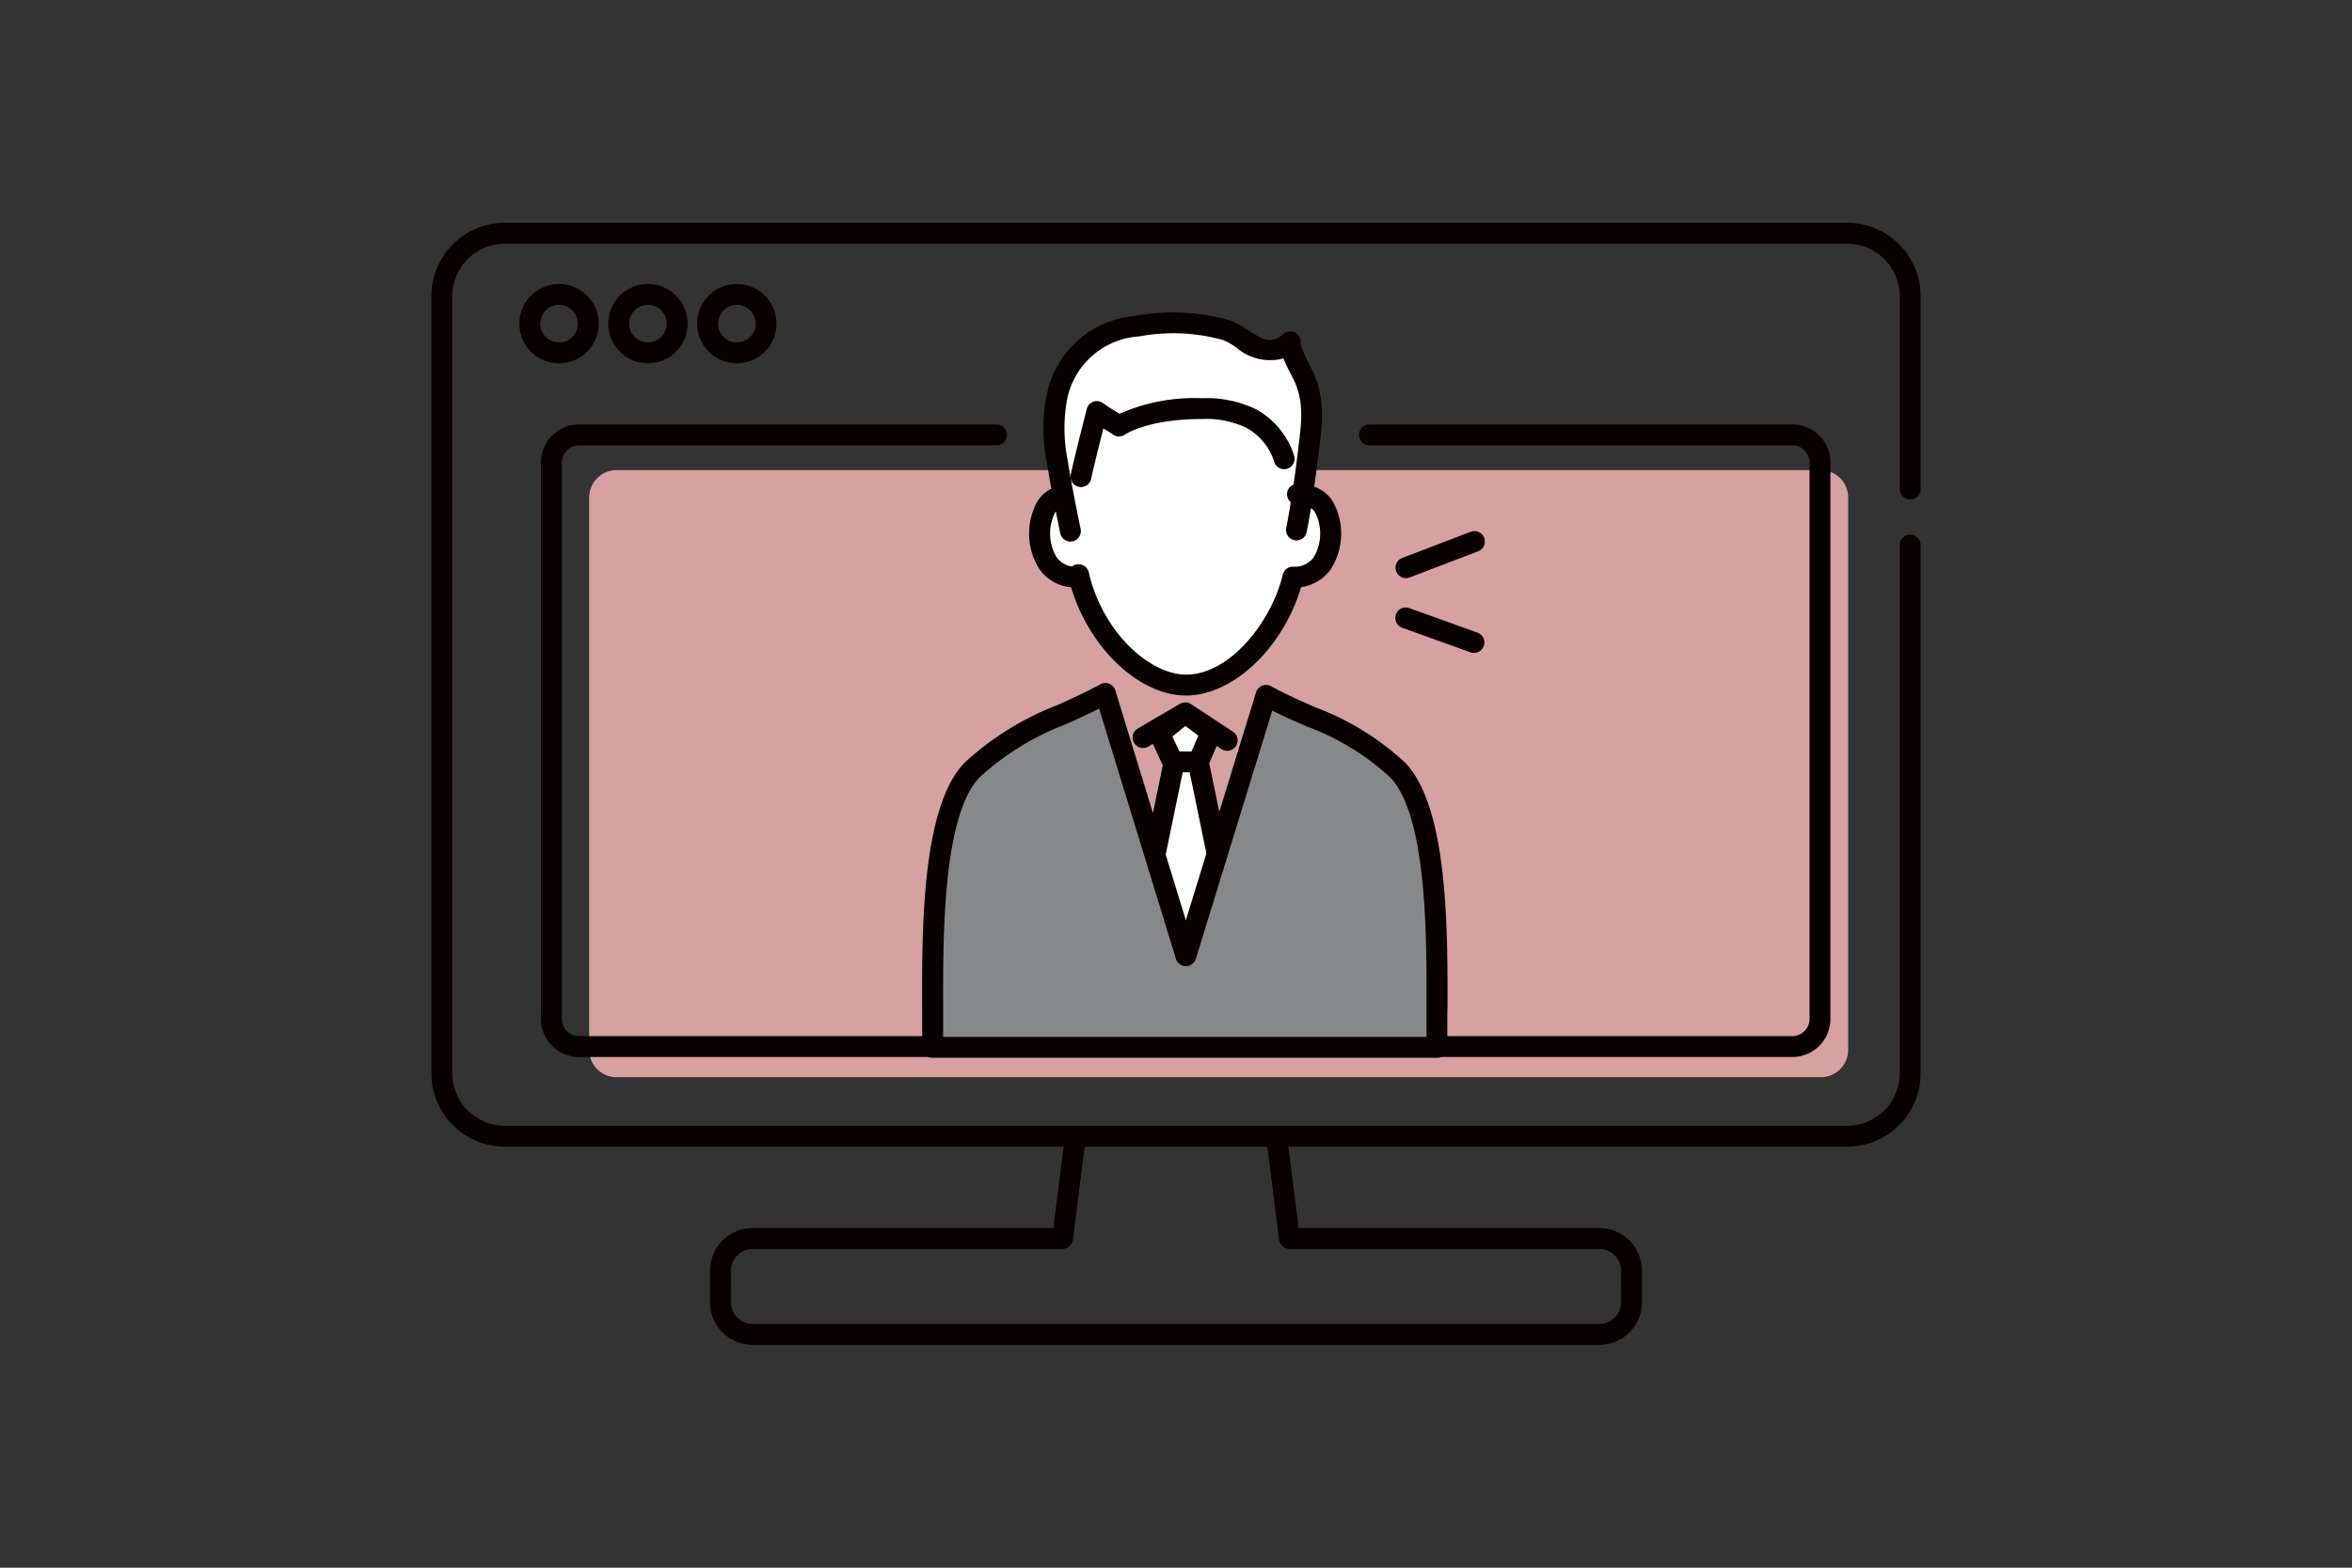
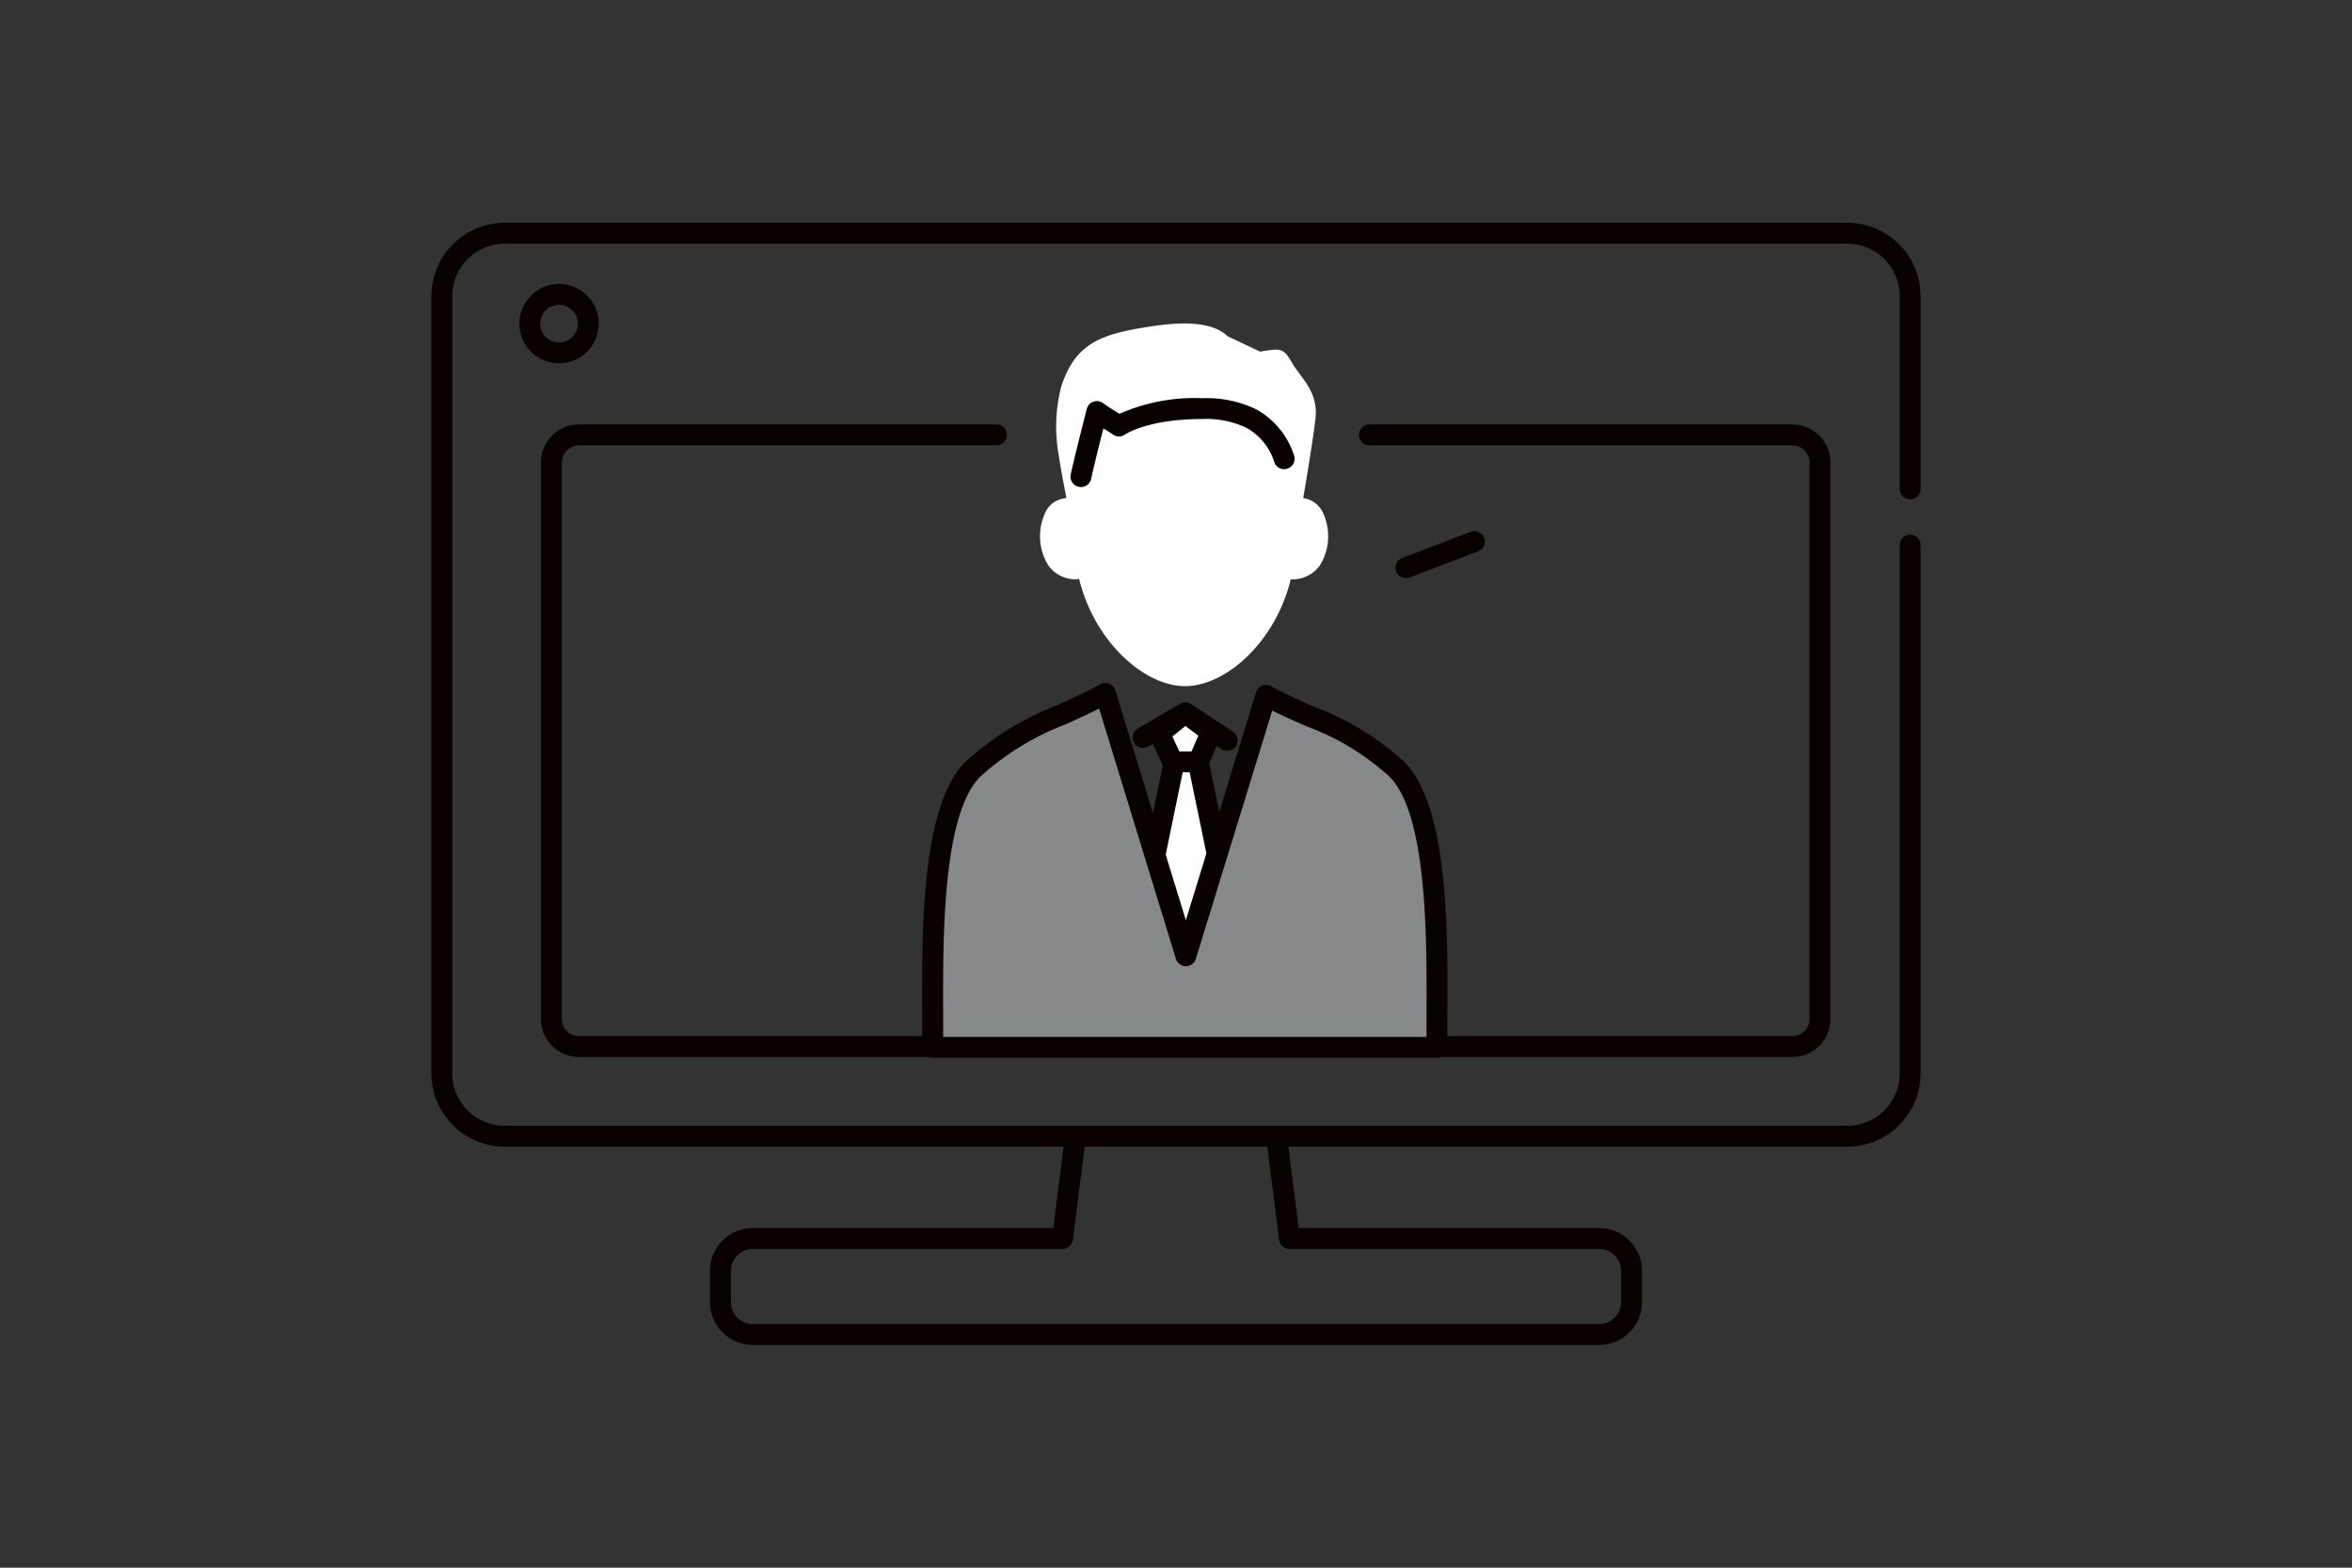
<svg xmlns="http://www.w3.org/2000/svg" width="150" height="100" viewBox="0 0 150 100">
  <rect x="0" y="0" width="150" height="100" fill="#333333" stroke="none" />
  <defs>
    <clipPath id="clip-path">
      <rect id="長方形_18470" data-name="長方形 18470" width="94.976" height="71.576" fill="none" />
    </clipPath>
  </defs>
  <g id="グループ_84279" data-name="グループ 84279" transform="translate(-235 -7076)">
    <rect id="長方形_18471" data-name="長方形 18471" width="150" height="100" transform="translate(235 7076)" fill="none" />
    <g id="グループ_84278" data-name="グループ 84278" transform="translate(262.512 7090.213)">
      <g id="グループ_84153" data-name="グループ 84153" clip-path="url(#clip-path)">
-         <path id="パス_144304" data-name="パス 144304" d="M142.826,100.779h-76.8a1.746,1.746,0,0,0-1.746,1.746v35.233a1.746,1.746,0,0,0,1.746,1.746h76.8a1.746,1.746,0,0,0,1.746-1.746V102.525a1.746,1.746,0,0,0-1.746-1.746" transform="translate(-54.216 -85.004)" fill="#d7a1a1" />
        <path id="パス_144305" data-name="パス 144305" d="M264.759,52.162a1.634,1.634,0,0,1,1.3,1.016,3.53,3.53,0,0,1-.247,3.3,2.135,2.135,0,0,1-1.841.862c-.981,4.018-4.147,6.817-6.748,6.817s-5.832-2.866-6.784-6.971l.011.144a2.13,2.13,0,0,1-1.928-.853,3.534,3.534,0,0,1-.247-3.3,1.567,1.567,0,0,1,1.108-.97l.279-.053c-.177-.9-.382-1.993-.493-2.747a10.259,10.259,0,0,1,.16-4.347c.855-2.655,2.385-3.295,5.179-3.764,1.789-.3,4.239-.6,5.439.544l2.067.979c1.36-.217,1.485-.248,2.067.761.512.888,1.649,1.784,1.469,3.474-.114,1.069-.509,3.483-.787,5.108" transform="translate(-209.163 -34.602)" fill="#fff" />
        <path id="パス_144306" data-name="パス 144306" d="M393.47,128.686a.666.666,0,0,1-.238-1.287l4.338-1.658a.666.666,0,1,1,.475,1.243l-4.338,1.658a.663.663,0,0,1-.237.044" transform="translate(-331.317 -106.021)" fill="#090000" />
-         <path id="パス_144307" data-name="パス 144307" d="M397.808,159.685a.666.666,0,0,1-.225-.039l-4.338-1.561a.666.666,0,1,1,.451-1.253l4.338,1.561a.666.666,0,0,1-.225,1.292" transform="translate(-331.317 -132.25)" fill="#090000" />
        <path id="パス_144308" data-name="パス 144308" d="M94.31,17.644a.666.666,0,0,0,.666-.666V4.677A4.682,4.682,0,0,0,90.3,0H4.676A4.681,4.681,0,0,0,0,4.677V54.255a4.681,4.681,0,0,0,4.676,4.676H40.323l-.659,5.193H20.492a2.725,2.725,0,0,0-2.722,2.722v2.008a2.725,2.725,0,0,0,2.722,2.722H74.483a2.725,2.725,0,0,0,2.722-2.722V66.847a2.725,2.725,0,0,0-2.722-2.722H55.312l-.659-5.193H90.3a4.682,4.682,0,0,0,4.676-4.676V20.586a.666.666,0,1,0-1.331,0v33.67A3.349,3.349,0,0,1,90.3,57.6H4.676a3.349,3.349,0,0,1-3.345-3.345V4.677A3.349,3.349,0,0,1,4.676,1.332H90.3a3.349,3.349,0,0,1,3.345,3.345v12.3a.666.666,0,0,0,.666.666m-53.4,47.23.755-5.943H53.31l.755,5.943a.666.666,0,0,0,.66.582H74.483a1.392,1.392,0,0,1,1.391,1.391v2.008a1.392,1.392,0,0,1-1.391,1.391H20.492a1.392,1.392,0,0,1-1.39-1.391V66.847a1.392,1.392,0,0,1,1.39-1.391H40.25a.666.666,0,0,0,.66-.582" transform="translate(0 -0.001)" fill="#090000" />
        <path id="パス_144309" data-name="パス 144309" d="M40.9,27.455a2.529,2.529,0,1,0-2.529,2.529A2.532,2.532,0,0,0,40.9,27.455m-3.727,0a1.2,1.2,0,1,1,1.2,1.2,1.2,1.2,0,0,1-1.2-1.2" transform="translate(-30.23 -21.024)" fill="#090000" />
-         <path id="パス_144310" data-name="パス 144310" d="M77.122,27.455a2.529,2.529,0,1,0-2.529,2.529,2.532,2.532,0,0,0,2.529-2.529m-3.727,0a1.2,1.2,0,1,1,1.2,1.2,1.2,1.2,0,0,1-1.2-1.2" transform="translate(-60.784 -21.024)" fill="#090000" />
-         <path id="パス_144311" data-name="パス 144311" d="M113.347,27.455a2.529,2.529,0,1,0-2.529,2.529,2.532,2.532,0,0,0,2.529-2.529m-3.727,0a1.2,1.2,0,1,1,1.2,1.2,1.2,1.2,0,0,1-1.2-1.2" transform="translate(-91.338 -21.024)" fill="#090000" />
        <path id="パス_144312" data-name="パス 144312" d="M47.075,122.505H124.46a2.428,2.428,0,0,0,2.425-2.425v-35.5a2.428,2.428,0,0,0-2.425-2.425h-27a.666.666,0,0,0,0,1.331h27a1.1,1.1,0,0,1,1.094,1.094v35.5a1.1,1.1,0,0,1-1.094,1.094H47.075a1.1,1.1,0,0,1-1.094-1.094v-35.5a1.1,1.1,0,0,1,1.094-1.094H73.728a.666.666,0,0,0,0-1.331H47.075a2.428,2.428,0,0,0-2.425,2.425v35.5a2.428,2.428,0,0,0,2.425,2.425" transform="translate(-37.661 -69.294)" fill="#090000" />
        <path id="パス_144313" data-name="パス 144313" d="M300,200.876l-.817,1.9h-1.637l-.844-1.813,1.639-1.316Z" transform="translate(-250.257 -168.392)" fill="#fff" />
        <path id="パス_144314" data-name="パス 144314" d="M236.375,214.318H204.19c.1-4.147-.512-14.553,2.531-17.7,2.434-2.472,5.59-3.275,8.5-4.878l3.128,10.2,2.005,6.534,2.015-6.545,3.095-10.057c2.907,1.6,5.95,2.278,8.384,4.749,3.043,3.145,2.434,13.551,2.531,17.7" transform="translate(-172.228 -161.729)" fill="#87888a" />
        <path id="パス_144315" data-name="パス 144315" d="M298.64,225.452,296.625,232l-2.005-6.534.063-.019,1.154-5.588v-.224h1.59l.031.224,1.154,5.588Z" transform="translate(-248.502 -185.253)" fill="#fff" />
-         <path id="パス_144316" data-name="パス 144316" d="M263.059,49.055a2.168,2.168,0,0,0-1.374-1.334c.093-.632.183-1.293.255-1.908.021-.177.042-.351.064-.524.217-1.752.422-3.406-.572-5.253a9.54,9.54,0,0,1-.624-1.418.666.666,0,0,0-1.094-.637c-.712.637-1.247.406-2.3-.275a5.462,5.462,0,0,0-1.093-.6,13.481,13.481,0,0,0-6.037-.289,6.288,6.288,0,0,0-5.6,4.8,10.8,10.8,0,0,0-.029,4.649c.067.449.165,1.011.27,1.58a2.158,2.158,0,0,0-1.084,1.206,4.229,4.229,0,0,0,.345,3.959,2.789,2.789,0,0,0,2,1.125c1.15,3.86,4.327,6.9,7.329,6.9s6.2-3.06,7.334-6.913a2.793,2.793,0,0,0,1.875-1.111,4.228,4.228,0,0,0,.345-3.959m-1.409,3.159a1.492,1.492,0,0,1-1.284.607.666.666,0,0,0-.69.506c-.753,3.081-3.412,6.38-6.171,6.38-2.266,0-5.3-2.623-6.206-6.526a.666.666,0,0,0-1.061-.372,1.488,1.488,0,0,1-.993-.595,2.96,2.96,0,0,1-.155-2.711.751.751,0,0,1,.108-.207c.145.734.261,1.29.272,1.341a.666.666,0,1,0,1.3-.272c-.006-.028-.589-2.831-.806-4.291a10.127,10.127,0,0,1-.021-4.046,5,5,0,0,1,4.557-3.893,11.858,11.858,0,0,1,5.373.231,4.566,4.566,0,0,1,.814.459,3.3,3.3,0,0,0,3.026.712,11.536,11.536,0,0,0,.543,1.13c.792,1.473.629,2.79.423,4.458-.022.176-.044.353-.065.533-.074.629-.165,1.3-.258,1.929a.663.663,0,0,0-.412.635.655.655,0,0,0,.239.483c-.138.856-.254,1.5-.286,1.618a.666.666,0,0,0,1.283.355c.041-.147.155-.766.289-1.588a.817.817,0,0,1,.333.412,2.961,2.961,0,0,1-.155,2.711" transform="translate(-205.385 -30.884)" fill="#090000" />
        <path id="パス_144317" data-name="パス 144317" d="M274.684,75.083a5.147,5.147,0,0,0-2.425-2.925,7.253,7.253,0,0,0-3.442-.7,11.786,11.786,0,0,0-5.259.994l-.2-.124c-.281-.174-.6-.371-.841-.553a.665.665,0,0,0-1.044.368c-.386,1.512-.808,3.187-1.015,4.142a.666.666,0,1,0,1.3.283c.171-.786.513-2.159.773-3.186l.125.077c.2.122.382.237.478.308a.666.666,0,0,0,.787,0c.013-.01,1.449-.982,4.895-.982a6,6,0,0,1,2.817.548,3.809,3.809,0,0,1,1.822,2.263.666.666,0,0,0,1.228-.514" transform="translate(-219.675 -60.269)" fill="#090000" />
        <path id="パス_144318" data-name="パス 144318" d="M233.443,208.332c.015-5.146.038-12.922-2.712-15.765a17.328,17.328,0,0,0-5.75-3.534c-.92-.406-1.872-.826-2.787-1.331a.665.665,0,0,0-.958.387l-2.347,7.628-.64-3.1.476-1.105.325.215a.666.666,0,0,0,.733-1.111l-2.7-1.777c-.013-.008-.026-.015-.039-.022l-.035-.02a.709.709,0,0,0-.079-.032l-.015-.006a.652.652,0,0,0-.1-.023l-.025,0a.632.632,0,0,0-.077,0h-.031a.652.652,0,0,0-.072.007l-.031.005c-.024.005-.048.012-.072.019l-.026.009a.682.682,0,0,0-.08.037l-.013.006-.011.006-2.706,1.587a.666.666,0,0,0,.674,1.148l.306-.179.636,1.367-.628,3.044-2.4-7.825a.666.666,0,0,0-.958-.388c-.889.49-1.827.915-2.733,1.326a18.493,18.493,0,0,0-5.92,3.672c-2.747,2.838-2.724,10.615-2.708,15.761,0,.93.005,1.733-.01,2.384a.665.665,0,0,0,.665.681h32.185a.665.665,0,0,0,.665-.681c-.015-.651-.013-1.454-.01-2.384m-16.316-16.475h-.775l-.445-.955.831-.667.824.612Zm-.564,1.331h.445l1.068,5.173-1.311,4.261-1.285-4.186Zm15.549,16.878H201.279c0-.517,0-1.1,0-1.738-.014-4.631-.037-12.381,2.33-14.827a17.209,17.209,0,0,1,5.517-3.389c.692-.314,1.4-.635,2.1-.991l2.892,9.428,2.005,6.534a.666.666,0,0,0,.636.47h0a.666.666,0,0,0,.636-.47l4.873-15.835c.729.367,1.459.689,2.171,1a16.053,16.053,0,0,1,5.335,3.246c2.371,2.45,2.348,10.2,2.334,14.831,0,.64,0,1.221,0,1.738" transform="translate(-168.641 -158.142)" fill="#090000" />
      </g>
    </g>
  </g>
</svg>